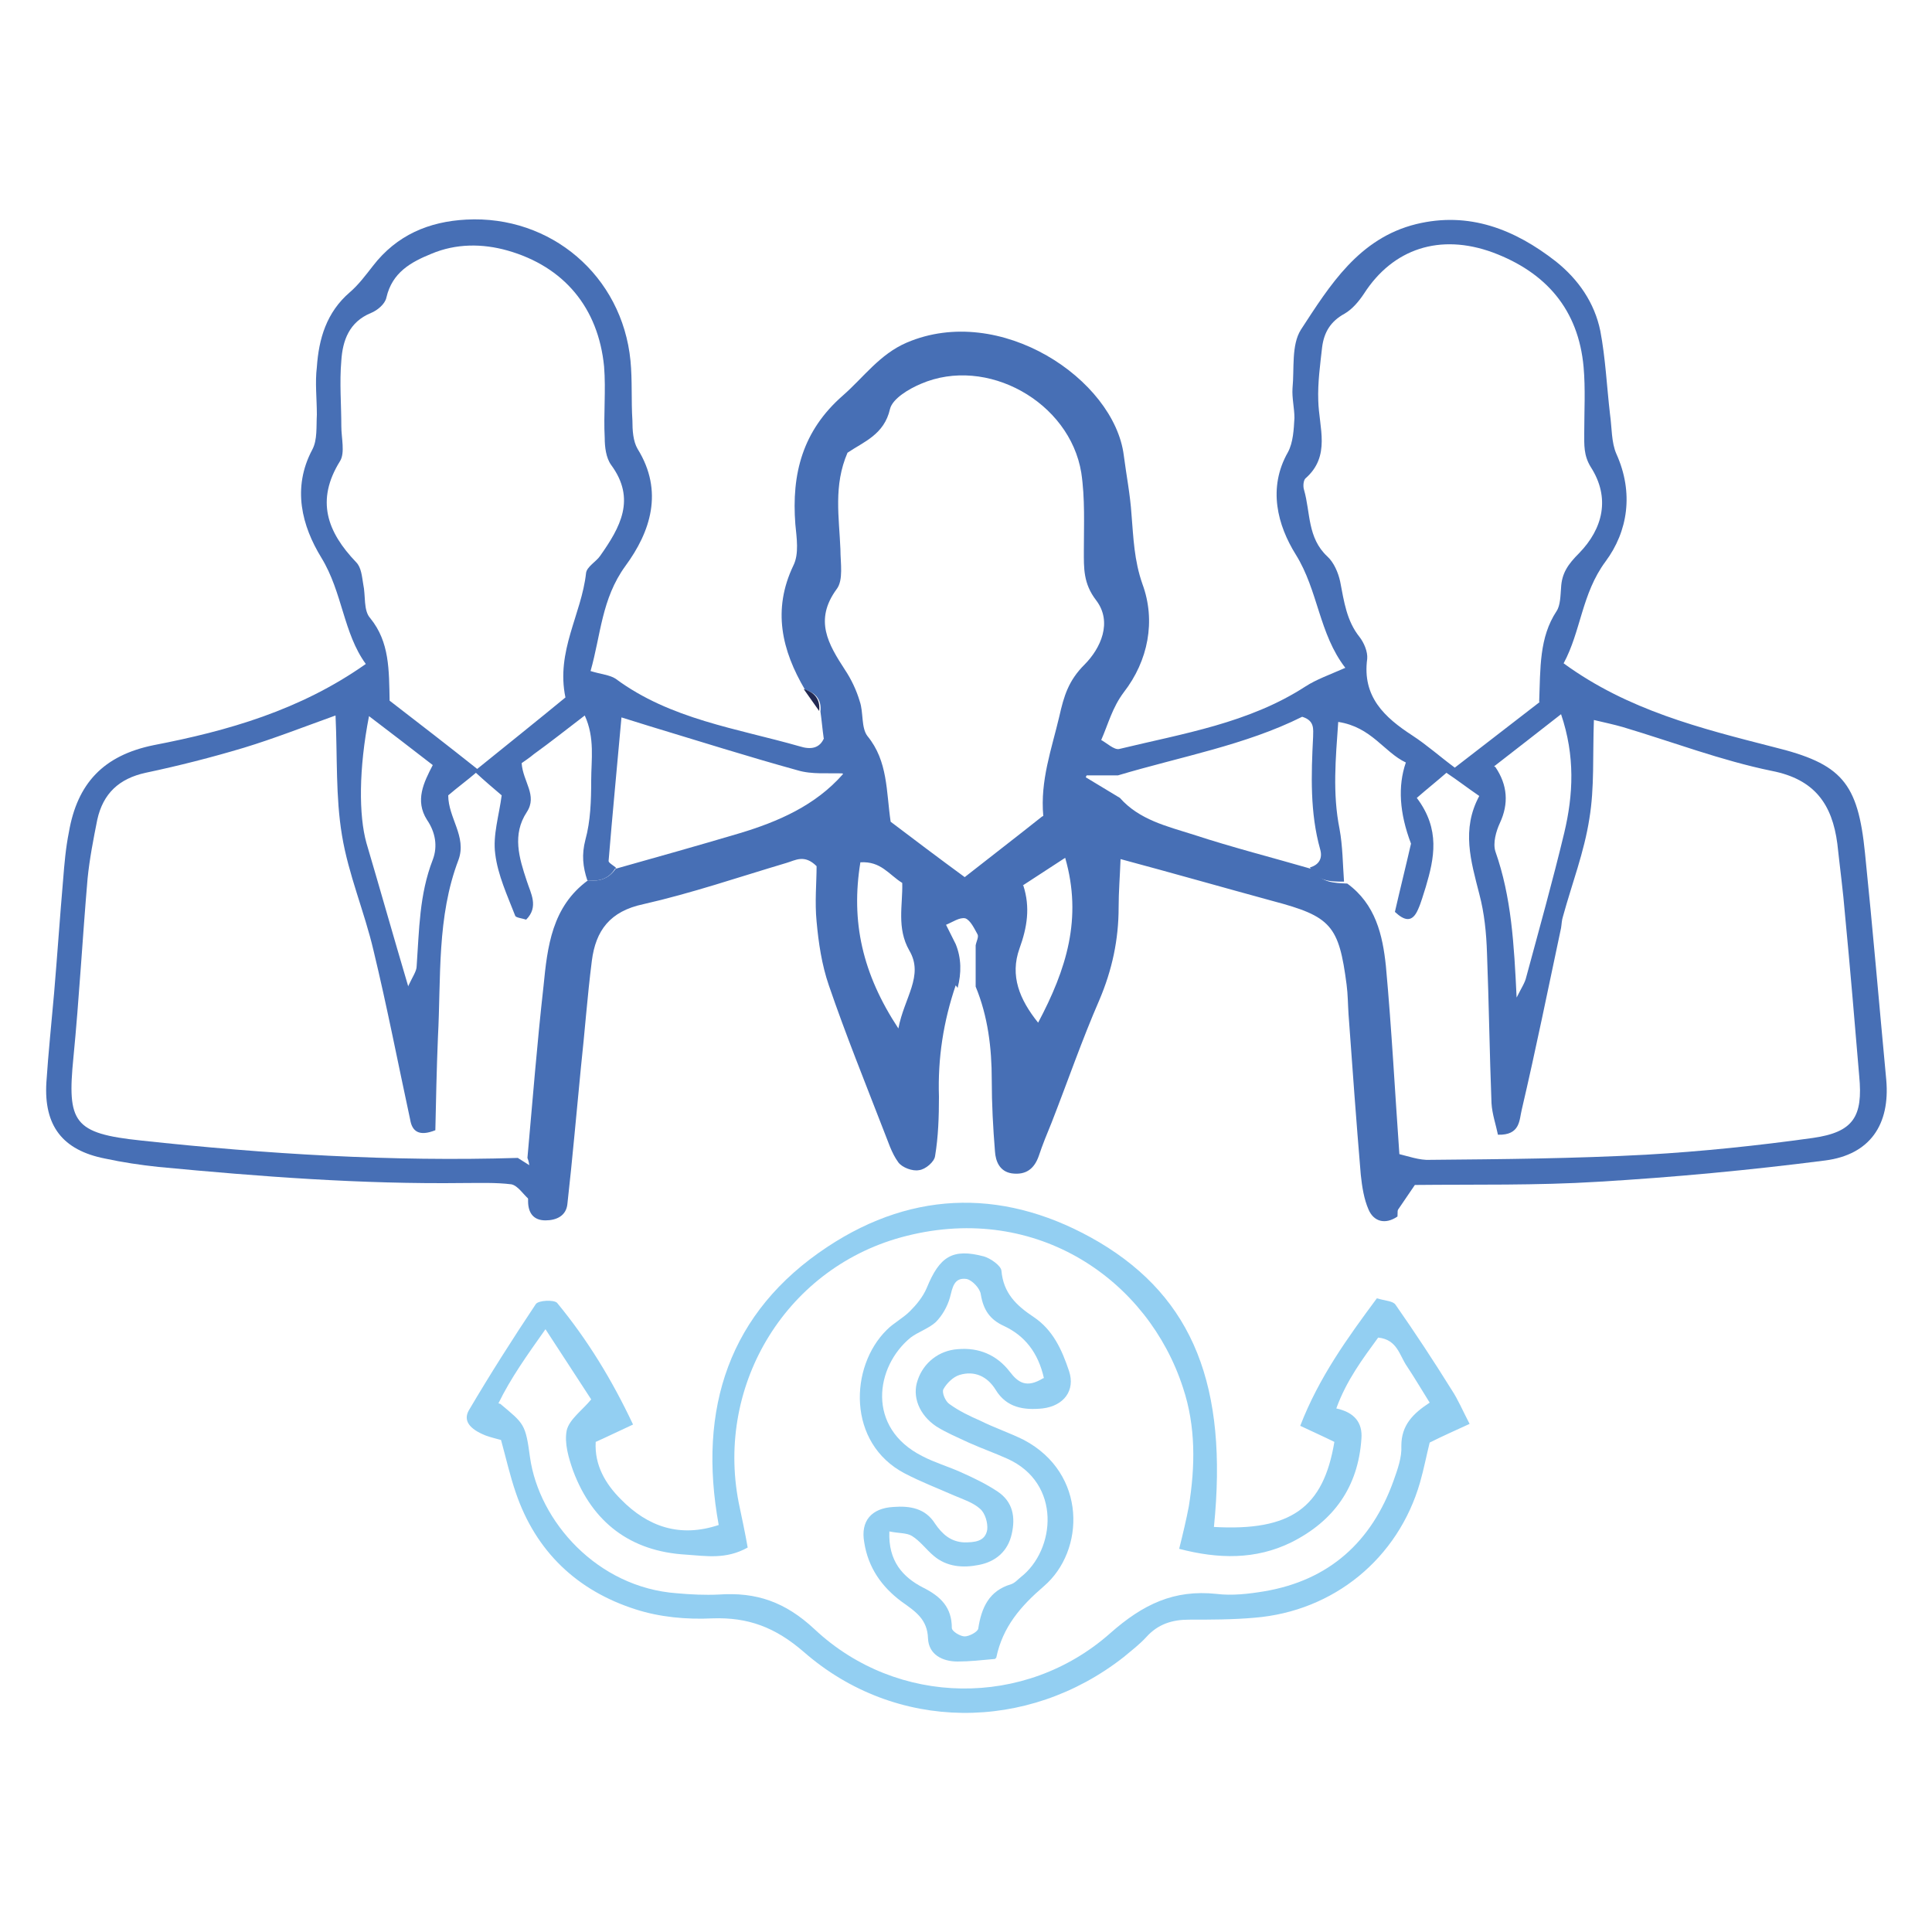
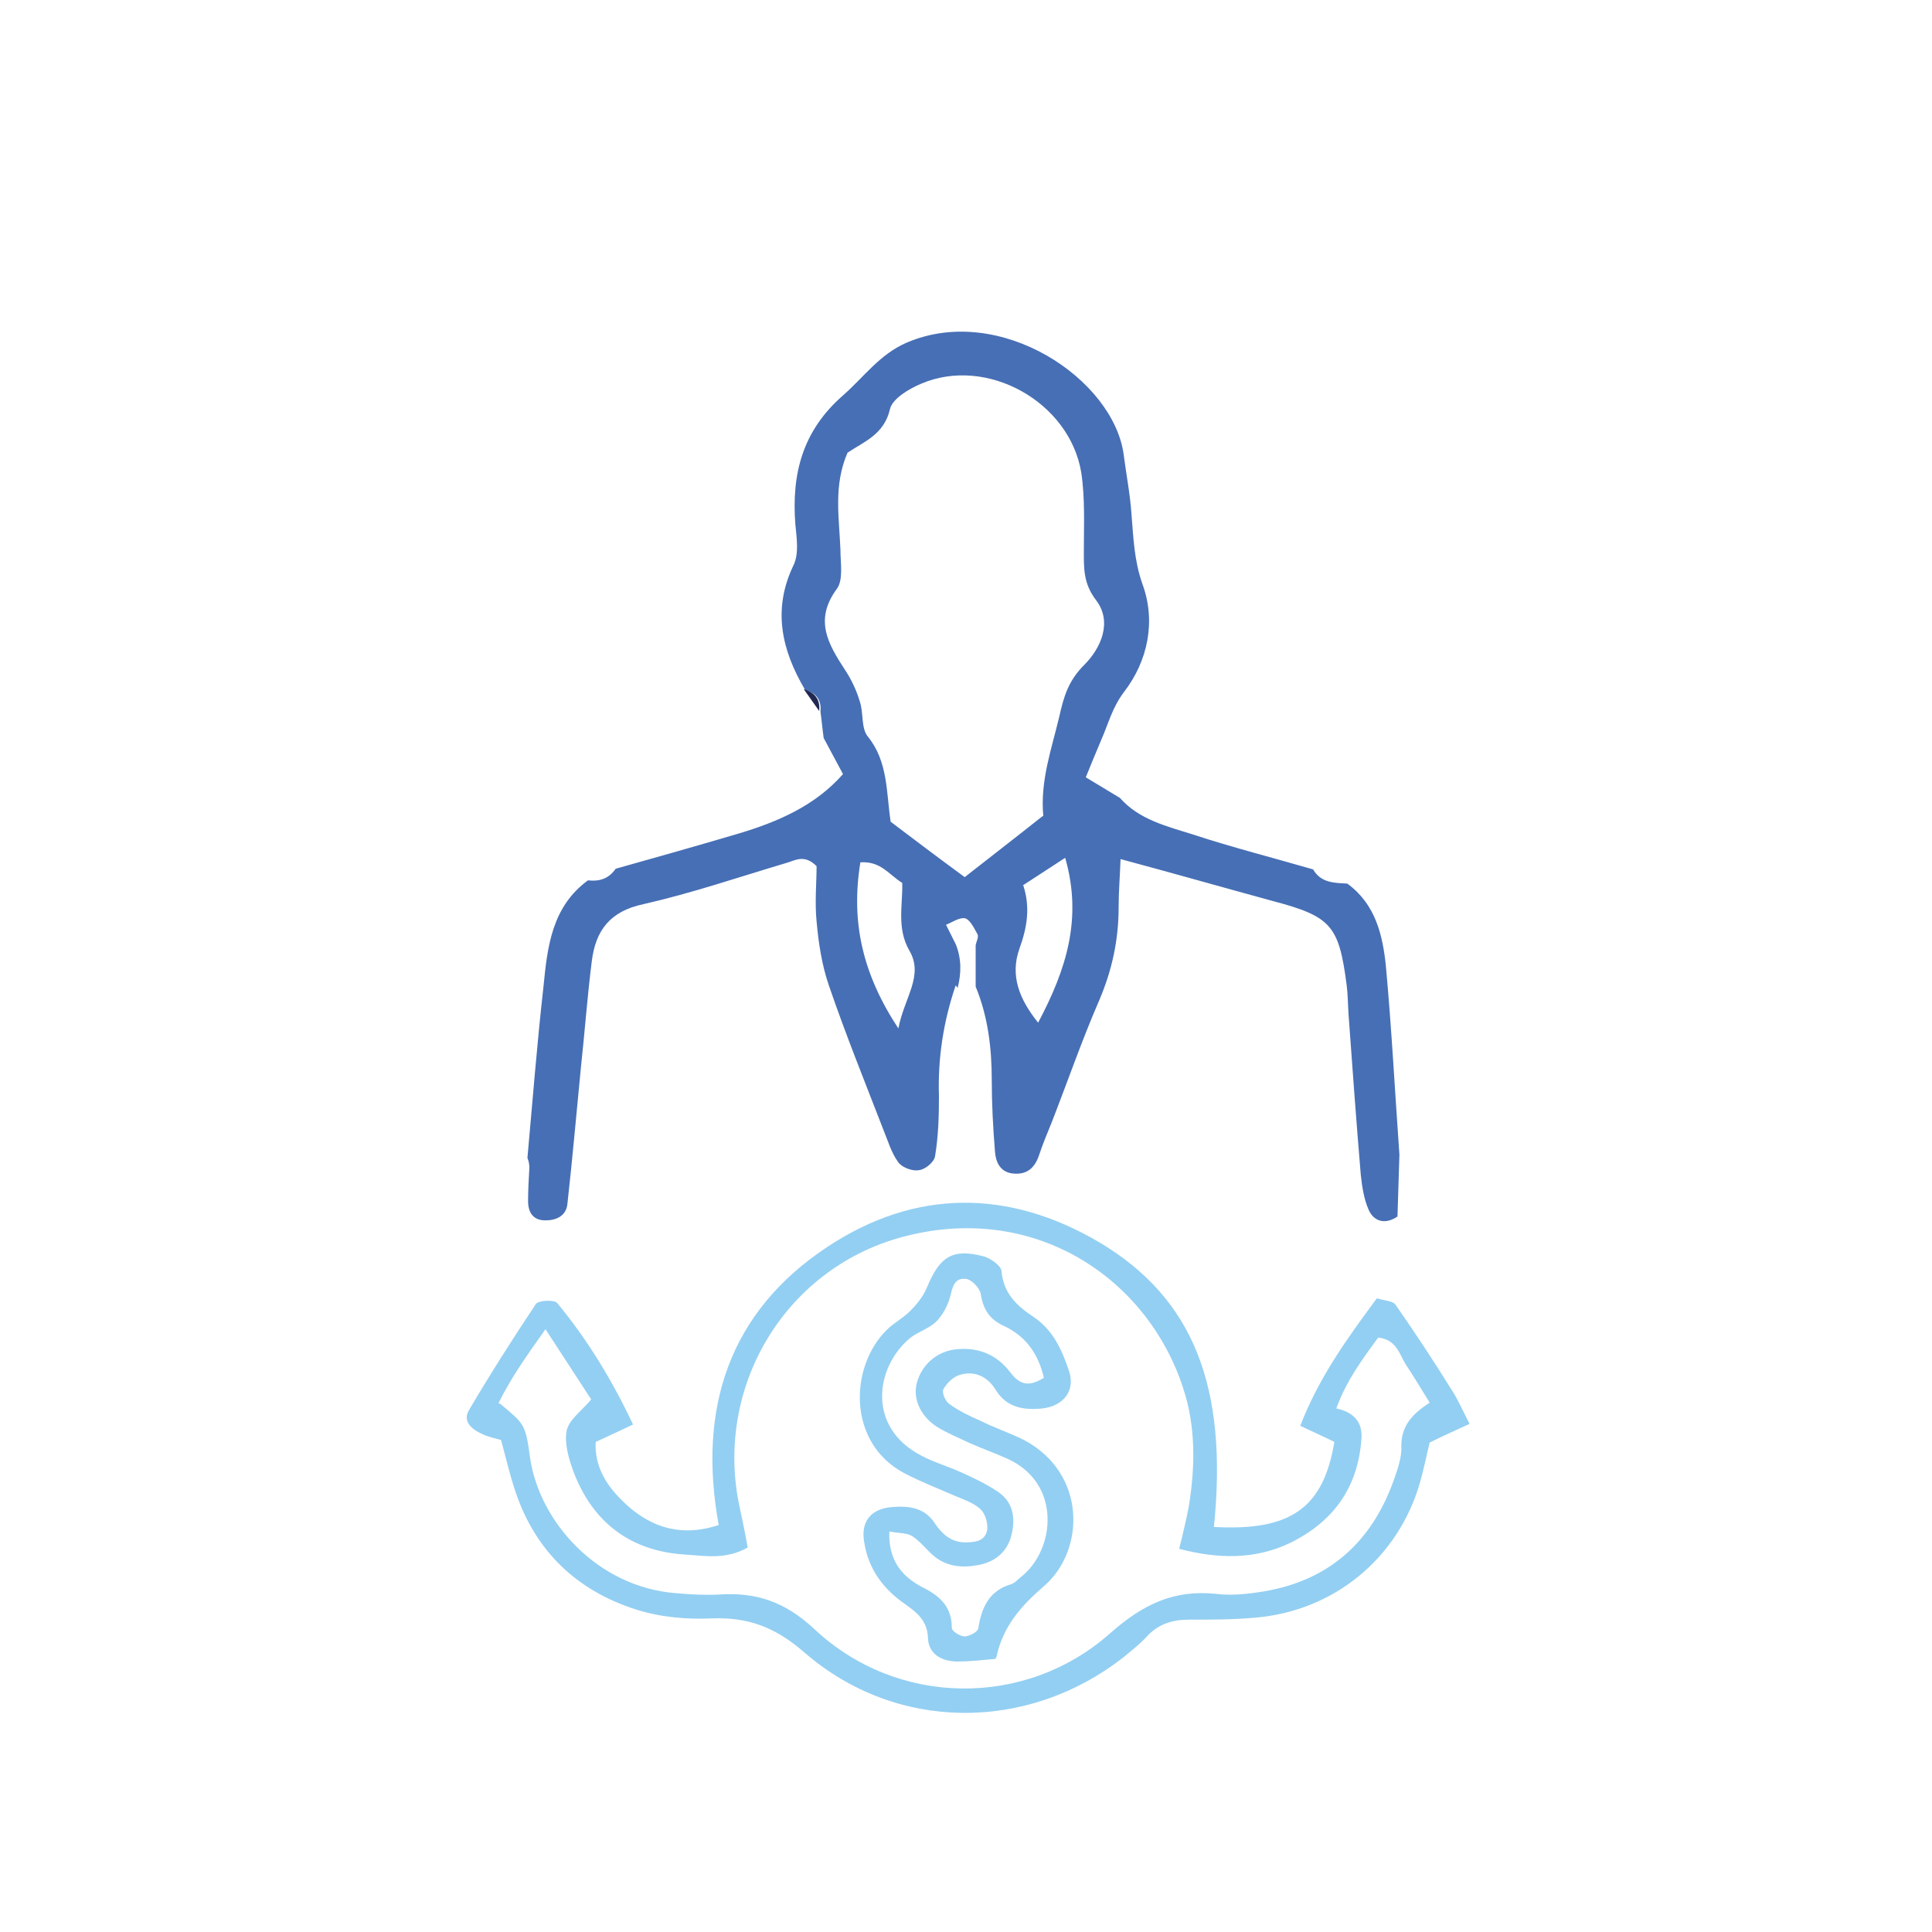
<svg xmlns="http://www.w3.org/2000/svg" id="Warstwa_1" version="1.1" viewBox="0 0 300 300">
  <defs>
    <style>
      .st0 {
        fill: #93cff2;
      }

      .st1 {
        fill: #212952;
      }

      .st2 {
        fill: #476fb5;
      }
    </style>
  </defs>
  <path class="st2" d="M148.4,153c-1.9,5.6-2.8,11.3-2.6,17.3,0,3.1-.1,6.2-.6,9.2-.1.9-1.5,2.1-2.5,2.2-1,.2-2.6-.4-3.2-1.2-1.1-1.5-1.6-3.3-2.3-5-2.9-7.5-5.9-14.9-8.5-22.5-1.1-3.2-1.6-6.6-1.9-9.9-.3-3,0-6.1,0-8.6-1.9-1.9-3.3-.9-4.7-.5-7.4,2.2-14.7,4.7-22.2,6.4-5.2,1.1-7.4,4.1-8,8.8-.7,5.5-1.1,11.1-1.7,16.6-.7,7.1-1.3,14.1-2.1,21.2-.2,1.8-1.7,2.5-3.4,2.5-1.9,0-2.7-1.2-2.7-3,0-1.7.1-3.4.2-5.2,0-.5-.1-1-.3-1.5.8-8.9,1.5-17.8,2.5-26.7.6-6.1,1.3-12.3,6.9-16.4,1.7.2,3.2-.2,4.3-1.8,6.4-1.8,12.8-3.6,19.2-5.5,6-1.8,11.8-4.3,16.1-9.2-1-1.9-2-3.7-3-5.6-.2-1.4-.3-2.7-.5-4.1.2-1.8-.7-2.9-2.4-3.4-3.6-6.1-5.1-12.4-1.8-19.3.9-1.8.5-4.3.3-6.4-.6-7.8,1.1-14.5,7.4-20,3.2-2.8,5.7-6.4,9.9-8.2,14.5-6.2,32.2,5.7,33.7,17.5.4,3.1,1,6.1,1.2,9.2.3,3.6.4,7.1,1.7,10.8,2.1,5.7.9,11.9-2.9,16.8-1.8,2.4-2.4,4.9-3.5,7.4-.8,1.9-1.6,3.8-2.4,5.8,1.8,1.1,3.5,2.1,5.3,3.2,3,3.4,7.3,4.4,11.4,5.7,6.1,2,12.4,3.6,18.6,5.4,1.2,2.1,3.3,2.1,5.3,2.2,4.4,3.2,5.5,8,6,12.8.9,9.8,1.4,19.5,2.1,29.3-.1,3.2-.2,6.4-.3,9.6-1.9,1.3-3.7.8-4.5-1.1-.7-1.6-1-3.5-1.2-5.4-.7-8.3-1.3-16.6-1.9-24.9-.1-1.5-.1-3.1-.3-4.6-1.2-9.2-2.4-10.6-11.5-13-7.7-2.1-15.4-4.3-23.6-6.5-.1,2.7-.3,5.1-.3,7.5,0,5-1,9.7-3,14.4-2.7,6.2-4.9,12.6-7.4,19-.7,1.7-1.4,3.4-2,5.2-.7,2-2,3-4.2,2.7-1.9-.3-2.5-1.9-2.6-3.4-.3-3.7-.5-7.4-.5-11.1,0-5-.6-9.9-2.5-14.5,0-2.1,0-4.3,0-6.4.1-.6.5-1.3.3-1.7-.5-.9-1.1-2.2-1.9-2.5-.9-.2-2,.6-3,1,.5,1,1,2,1.5,3,.9,2.2.9,4.5.3,6.8ZM162,126.7c-.5-5.5,1.3-10.4,2.5-15.5.7-3.1,1.4-5.5,3.9-8,2.5-2.5,4.4-6.6,1.8-10-2-2.6-1.9-5-1.9-7.7,0-4,.2-8.1-.4-12.1-1.8-11-14.7-18.2-24.9-13.8-1.9.8-4.4,2.3-4.8,3.9-.9,4-4.1,5.1-6.6,6.8-2.2,5.1-1.3,10-1.1,15,0,2.1.5,4.8-.6,6.2-3.5,4.8-1.3,8.5,1.3,12.5,1,1.5,1.8,3.2,2.3,4.9.6,1.7.2,4.1,1.2,5.4,3.2,3.9,2.9,8.6,3.6,13.3,3.7,2.8,7.4,5.6,11.5,8.6,4.2-3.3,8.1-6.3,12-9.4ZM158.9,137.5c1.1,3.4.6,6.5-.6,9.8-1.5,4.2,0,7.9,2.9,11.5,4.4-8.3,6.9-16.2,4.2-25.6-2.3,1.5-4.3,2.8-6.6,4.3ZM133.6,133.9c-1.5,9.2.3,17.3,5.9,25.8.9-4.8,4-8.2,1.7-12.1-2-3.5-1-7.1-1.1-10.5-2.1-1.3-3.3-3.4-6.5-3.2Z" />
-   <path class="st2" d="M168.4,120.5c.8-1.9,1.6-3.8,2.4-5.7,1,.5,2.2,1.7,3,1.5,9.9-2.4,20.1-4,28.9-9.7,1.7-1.1,3.7-1.8,6.2-2.9-4.1-5.3-4.2-12-7.7-17.6-2.8-4.5-4.4-10.3-1.2-15.9.8-1.5.9-3.5,1-5.3,0-1.5-.4-3.1-.3-4.6.3-3.1-.2-6.7,1.3-9.1,4.5-6.9,9-14.2,17.9-16.4,8.2-2,15.3.8,21.7,5.8,3.5,2.8,6,6.4,6.9,10.8.8,4.2,1,8.6,1.5,12.9.3,2.1.2,4.4,1,6.2,2.7,6,1.8,12-1.7,16.7-3.7,5-3.8,10.8-6.5,15.8,10,7.3,21.3,10.1,32.6,13,10.6,2.6,13.1,5.5,14.2,16.5,1.2,11.7,2.2,23.5,3.3,35.2.6,6.9-2.5,11.6-9.5,12.5-11.7,1.5-23.4,2.6-35.2,3.3-9.6.6-19.2.4-28.5.5-1.2,1.8-2.2,3.2-3.2,4.7.1-3.2.2-6.4.3-9.6,1.8.4,3.6,1.1,5.3,1,11.2-.1,22.4-.2,33.5-.8,8.7-.5,17.3-1.4,25.9-2.6,6.3-.9,7.8-3.3,7.2-9.6-.7-8.3-1.4-16.7-2.2-25-.3-3.7-.8-7.4-1.2-11.1-.8-6.1-3.5-10-10.2-11.3-7.8-1.6-15.4-4.5-23.1-6.8-1.4-.4-2.8-.7-4.5-1.1-.2,5.5.1,10.5-.7,15.3-.8,5.2-2.7,10.1-4.1,15.2-.2.6-.2,1.2-.3,1.8-2,9.4-3.9,18.8-6.1,28.2-.4,1.6-.2,4-3.7,3.9-.3-1.5-.9-3.2-1-4.9-.3-7.7-.4-15.5-.7-23.3-.1-3.1-.4-6.2-1.2-9.2-1.3-5.1-2.8-10,0-15.2-1.9-1.3-3.3-2.4-5.1-3.6-1.6,1.4-3,2.5-4.6,3.9,3.7,4.9,2.7,9.4,1.4,13.8-.4,1.2-.7,2.4-1.2,3.5-.9,2.1-2.1,1.8-3.6.4.8-3.5,1.7-7.1,2.5-10.6q-2.7-7.1-.8-12.6c-3.4-1.6-5.3-5.5-10.5-6.3-.4,5.7-.9,11.1.2,16.6.5,2.7.5,5.5.7,8.2-2.1,0-4.1,0-5.3-2.2,1.4-.4,2-1.4,1.6-2.8-1.6-5.7-1.4-11.6-1.1-17.5,0-1.1.3-2.5-1.7-3.1-8.8,4.4-18.9,6.2-28.6,9.1-1.8,0-3.6,0-5.4,0ZM239,109c.2-5.3,0-10,2.7-14.1.6-.9.6-2.4.7-3.6.1-2.3,1.1-3.7,2.8-5.4,3.7-3.8,4.9-8.6,1.8-13.4-1.1-1.8-1-3.4-1-5.3,0-3.4.2-6.8-.1-10.2-.8-8.9-5.8-14.7-14.1-17.8-8.2-3-15.5-.6-20,6.4-.8,1.2-1.8,2.4-3,3.1-2.2,1.2-3.2,2.9-3.5,5.2-.3,2.7-.7,5.5-.6,8.3.1,4.2,2,8.6-2,12.1-.3.3-.4,1.2-.2,1.8,1,3.5.5,7.4,3.6,10.3,1,.9,1.7,2.5,2,3.9.6,3.1,1,6.1,3,8.6.7.9,1.3,2.3,1.2,3.4-.8,5.9,2.7,9.1,7,11.9,2.3,1.5,4.3,3.3,6.6,5,4.5-3.5,8.7-6.7,13.2-10.2ZM232.2,119.1c1.9,2.8,2.1,5.7.7,8.7-.6,1.3-1.1,3.1-.7,4.4,2.5,7.1,2.9,14.4,3.3,22.7.8-1.6,1.3-2.3,1.5-3.2,2-7.4,4.1-14.9,5.9-22.4,1.4-5.9,1.7-11.9-.5-18.4-3.7,2.9-6.8,5.3-10.4,8.1Z" />
-   <path class="st2" d="M95.5,134.9c-1,1.6-2.5,2-4.3,1.8-.7-2.1-.9-4-.3-6.3.8-2.9.9-6.1.9-9.2,0-3.2.6-6.6-1-10.1-3,2.3-5.4,4.2-7.9,6-.7.6-1.5,1.1-1.9,1.4.2,2.9,2.5,5,.8,7.6-2.3,3.5-1.2,7.1,0,10.7.6,1.9,1.9,4-.1,6-.6-.2-1.6-.3-1.7-.6-1.2-3.1-2.7-6.3-3.1-9.6-.4-2.9.6-6,1-9.1-1.3-1.1-2.7-2.3-4-3.5-1.4,1.2-2.9,2.3-4.3,3.5,0,3.5,2.9,6.4,1.6,10-3.4,8.9-2.7,18.3-3.2,27.6-.2,4.9-.3,9.8-.4,14.4-2.5,1-3.6.2-3.9-1.6-1.9-8.8-3.6-17.6-5.7-26.3-1.4-6-3.9-11.8-4.9-17.9-1-6-.7-12.1-1-18.6-5,1.8-9.6,3.6-14.2,5-5,1.5-10.1,2.8-15.3,3.9-4.1.9-6.6,3.2-7.5,7.3-.6,3-1.2,6.1-1.5,9.1-.8,9.3-1.3,18.6-2.2,27.8-1,10.1,0,11.8,10.5,12.9,19.4,2.1,38.9,3.3,58.5,2.7.6.4,1.3.8,1.9,1.2,0,1.7-.1,3.4-.2,5.2-.9-.8-1.7-2.1-2.7-2.3-2.4-.3-5-.2-7.4-.2-15.9.2-31.6-1-47.4-2.5-2.8-.3-5.5-.7-8.3-1.3-6.6-1.3-9.5-5.1-9.1-11.8.3-4.6.8-9.3,1.2-13.9.5-5.9.9-11.8,1.4-17.6.2-2.5.4-4.9.9-7.4,1.3-7.5,5.3-11.9,13.2-13.5,11.4-2.2,22.7-5.4,32.9-12.6-3.5-4.8-3.6-11.1-6.9-16.5-3-4.9-4.6-10.8-1.4-16.8.8-1.5.6-3.6.7-5.4,0-2.5-.3-5,0-7.4.3-4.4,1.5-8.5,5.1-11.6,1.4-1.2,2.5-2.7,3.6-4.1,3.7-4.8,8.7-6.9,14.5-7.2,13.1-.7,24.2,8.7,25.5,21.9.3,3.1.1,6.2.3,9.3,0,1.5.1,3.2.8,4.4,4.1,6.6,2,12.9-1.9,18.2-3.7,5.1-3.8,10.7-5.4,16.3,1.6.5,3,.6,3.9,1.2,8.5,6.3,18.8,7.7,28.6,10.5,1.6.5,3.1.4,3.8-1.4,1,1.9,2,3.7,3,5.6-2.4-.1-4.9.2-7.2-.5-7.6-2.1-15.2-4.5-22.8-6.8-1.6-.5-3.2-1-4.5-1.4-.7,7.8-1.4,15-2,22.3,0,.3.8.7,1.2,1.1ZM60.5,108.8c4.8,3.7,9.2,7.1,13.6,10.6,4.7-3.8,9.2-7.4,13.7-11.1-1.5-7.2,2.5-12.9,3.2-19.3.1-1,1.6-1.8,2.2-2.7,3.1-4.4,5.6-8.8,1.7-14.1-.8-1.1-1-2.8-1-4.2-.2-3.7.2-7.4-.1-11.1-.9-9.1-6.2-15.5-15-18-3.9-1.1-8-1.1-11.8.5-3.2,1.3-6.1,2.9-7,6.8-.2,1-1.4,2-2.4,2.4-3.4,1.4-4.4,4.3-4.6,7.4-.3,3.4,0,6.8,0,10.2,0,1.8.6,4.1-.2,5.4-3.8,6.1-2,11,2.5,15.7.8.8.9,2.2,1.1,3.4.4,1.8,0,4.1,1.1,5.3,3,3.7,2.9,8,3,12.9ZM63.4,153.1c.7-1.5,1.3-2.3,1.3-3.1.4-5.6.4-11.1,2.5-16.5.8-2.1.4-4.3-.9-6.2-1.9-3-.5-5.8.9-8.5-3.5-2.7-6.6-5.1-9.9-7.6-1.6,8.2-1.6,15.4-.4,19.7,2.1,7.1,4.1,14.2,6.5,22.3Z" />
  <path class="st0" d="M188.4,237.1c12.1.7,17.1-3,18.8-13.2-1.6-.8-3.2-1.5-5.3-2.5,2.9-7.5,7.3-13.6,11.9-19.8,1.3.4,2.5.4,2.9,1,3,4.3,5.9,8.7,8.7,13.2,1,1.5,1.7,3.2,2.8,5.3-2.4,1.1-4.2,1.9-6.2,2.9-.5,2-.9,4.1-1.5,6.2-3.4,11.8-13.4,20-25.7,21-3.4.3-6.8.3-10.2.3-2.6,0-4.8.7-6.6,2.7-1,1.1-2.3,2.1-3.5,3.1-14.9,11.7-35.4,11.7-49.7-.8-4.4-3.8-8.6-5.4-14.2-5.2-4,.2-8.2-.2-11.9-1.4-9.1-2.9-15.5-9-18.6-18.1-.9-2.6-1.5-5.3-2.3-8.2-.7-.2-1.6-.4-2.4-.7-2.5-1-3.5-2.3-2.6-3.9,3.3-5.6,6.8-11.1,10.4-16.5.4-.6,2.8-.7,3.3-.2,4.7,5.7,8.5,11.9,11.8,18.9-2.4,1.1-4,1.9-5.8,2.7-.2,3.6,1.5,6.5,3.9,8.9,4.2,4.3,9.2,6,15.2,4-3.3-18.1,1.6-33.1,16.9-43.2,13.6-9,28.1-9,42.2-.7,14.6,8.7,20,22.4,17.8,44.2ZM77.7,218c3.7,3.1,3.9,3.1,4.6,8.3,1.4,9.9,10.4,20.2,22.8,21.1,2.2.2,4.4.3,6.5.2,5.8-.4,10.3,1.1,14.9,5.4,12.8,12,32.7,12.3,45.9.6,5.1-4.5,9.9-6.8,16.5-6.1,2.4.3,5,0,7.4-.4,10.1-1.7,16.7-7.7,20.1-17.2.6-1.7,1.3-3.6,1.2-5.4,0-3.2,1.8-5,4.4-6.7-1.2-1.9-2.3-3.8-3.5-5.6-1.2-1.7-1.5-4.2-4.5-4.5-2.4,3.3-4.9,6.6-6.5,11,2.8.6,4.1,2.2,3.9,4.7-.5,7.5-4.3,12.8-10.9,16.1-5.5,2.7-11.3,2.6-17.4,1,.6-2.4,1.1-4.5,1.5-6.6,1-6.2,1.1-12.4-.9-18.4-5.4-16.7-22.6-28.7-42.9-23.6-18.5,4.6-29.7,22.9-26.1,41.4.5,2.4,1,4.7,1.4,7-3.4,1.9-6.5,1.3-9.6,1.1-8.6-.5-14.5-5-17.5-13-.7-2-1.4-4.3-1-6.3.4-1.7,2.4-3.1,3.8-4.8-2.3-3.5-4.4-6.8-7.1-10.9-2.9,4.1-5.4,7.6-7.3,11.5Z" />
  <path class="st1" d="M124.8,107c1.7.5,2.6,1.6,2.4,3.4-.8-1.1-1.6-2.3-2.4-3.4Z" />
  <path class="st0" d="M154.5,257.6c-2.2.2-4,.4-5.8.4-2.4,0-4.5-1.1-4.6-3.6-.1-3-2-4.2-4.1-5.7-3.1-2.3-5.2-5.3-5.8-9.2-.6-3.3,1.1-5.3,4.5-5.5,2.6-.2,5,.2,6.5,2.6,1.1,1.6,2.4,2.8,4.5,2.9,1.6,0,3.3-.1,3.6-2,.1-1-.3-2.5-1.1-3.2-1.1-1-2.7-1.5-4.1-2.1-2.5-1.1-5.1-2.1-7.6-3.4-9-4.7-8.6-16.6-2.8-22.3,1.1-1.1,2.5-1.8,3.6-2.9,1-1,2-2.2,2.6-3.6,2-4.9,4-6.2,8.9-4.9,1,.3,2.6,1.4,2.7,2.2.3,3.5,2.3,5.4,5,7.2,3,2,4.4,5.1,5.5,8.4,1,3-.8,5.4-4.1,5.8-2.9.3-5.6-.1-7.3-2.9-1.3-2.1-3.3-3-5.6-2.3-1,.3-2,1.3-2.5,2.2-.3.5.3,1.9.9,2.3,1.5,1.1,3.2,1.9,4.8,2.6,2.2,1.1,4.6,1.9,6.8,3,9.8,5.2,9.5,17.2,3.1,22.7-3.6,3.1-6.4,6.3-7.4,11.1ZM162.1,214c-.9-4-3-6.6-6.2-8.1-2.2-1-3.2-2.5-3.6-4.9-.1-.9-1.3-2.2-2.2-2.4-2-.3-2.2,1.4-2.6,2.9-.4,1.4-1.2,2.8-2.2,3.8-1.1,1-2.7,1.5-3.9,2.4-5.5,4.5-6.9,14,1.8,18.4,1.9,1,4,1.6,6,2.5,2,.9,3.9,1.8,5.7,3,2.4,1.6,2.8,4,2.2,6.6-.6,2.7-2.5,4.3-5.1,4.8-2.5.5-5,.3-7-1.4-1.2-1-2.1-2.3-3.4-3.1-.8-.5-2.1-.4-3.5-.7-.2,4.6,2.1,7.1,5.2,8.7,2.8,1.4,4.5,3.1,4.5,6.3,0,.5,1.3,1.3,2,1.3.7,0,2-.7,2.1-1.2.5-3.3,1.7-5.9,5.1-6.9.6-.2,1-.7,1.5-1.1,5.4-4.2,6.4-14.6-2.1-18.4-2-.9-4-1.6-6-2.5-1.7-.8-3.4-1.5-5-2.5-2.7-1.8-3.8-4.7-2.9-7.2.9-2.7,3.3-4.6,6.2-4.8,3.3-.3,6.1.9,8.1,3.5,1.3,1.7,2.6,2.6,5.2,1Z" />
</svg>